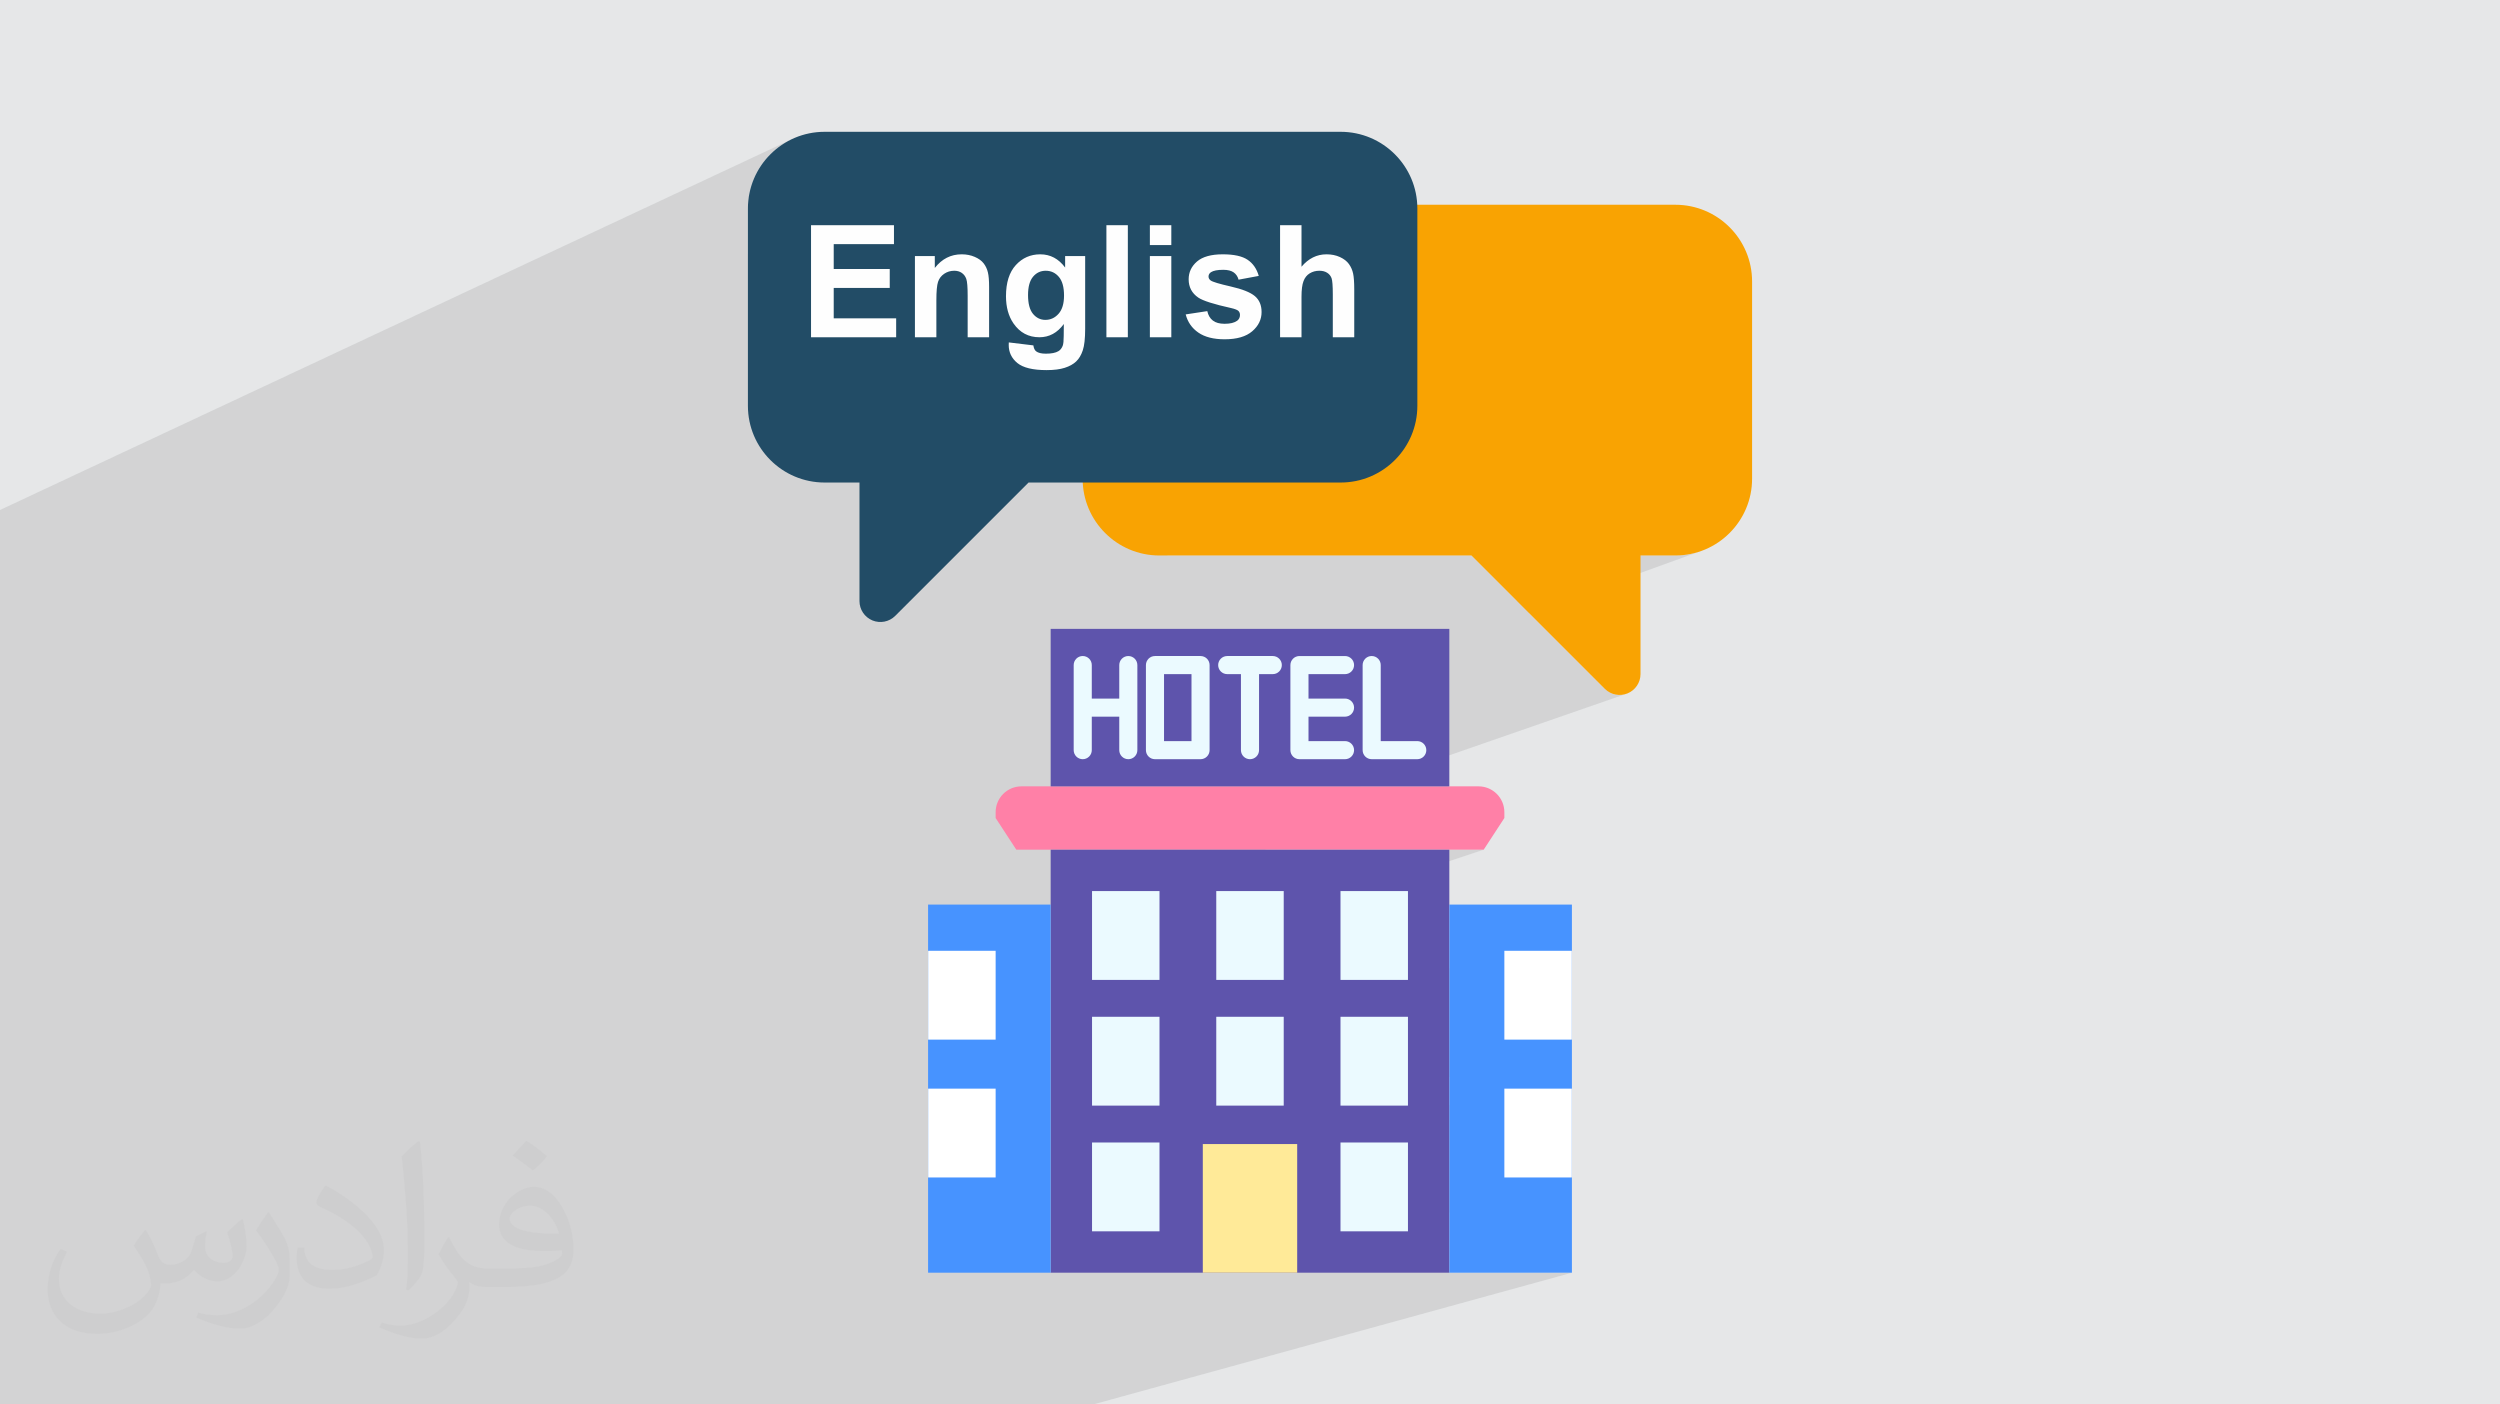
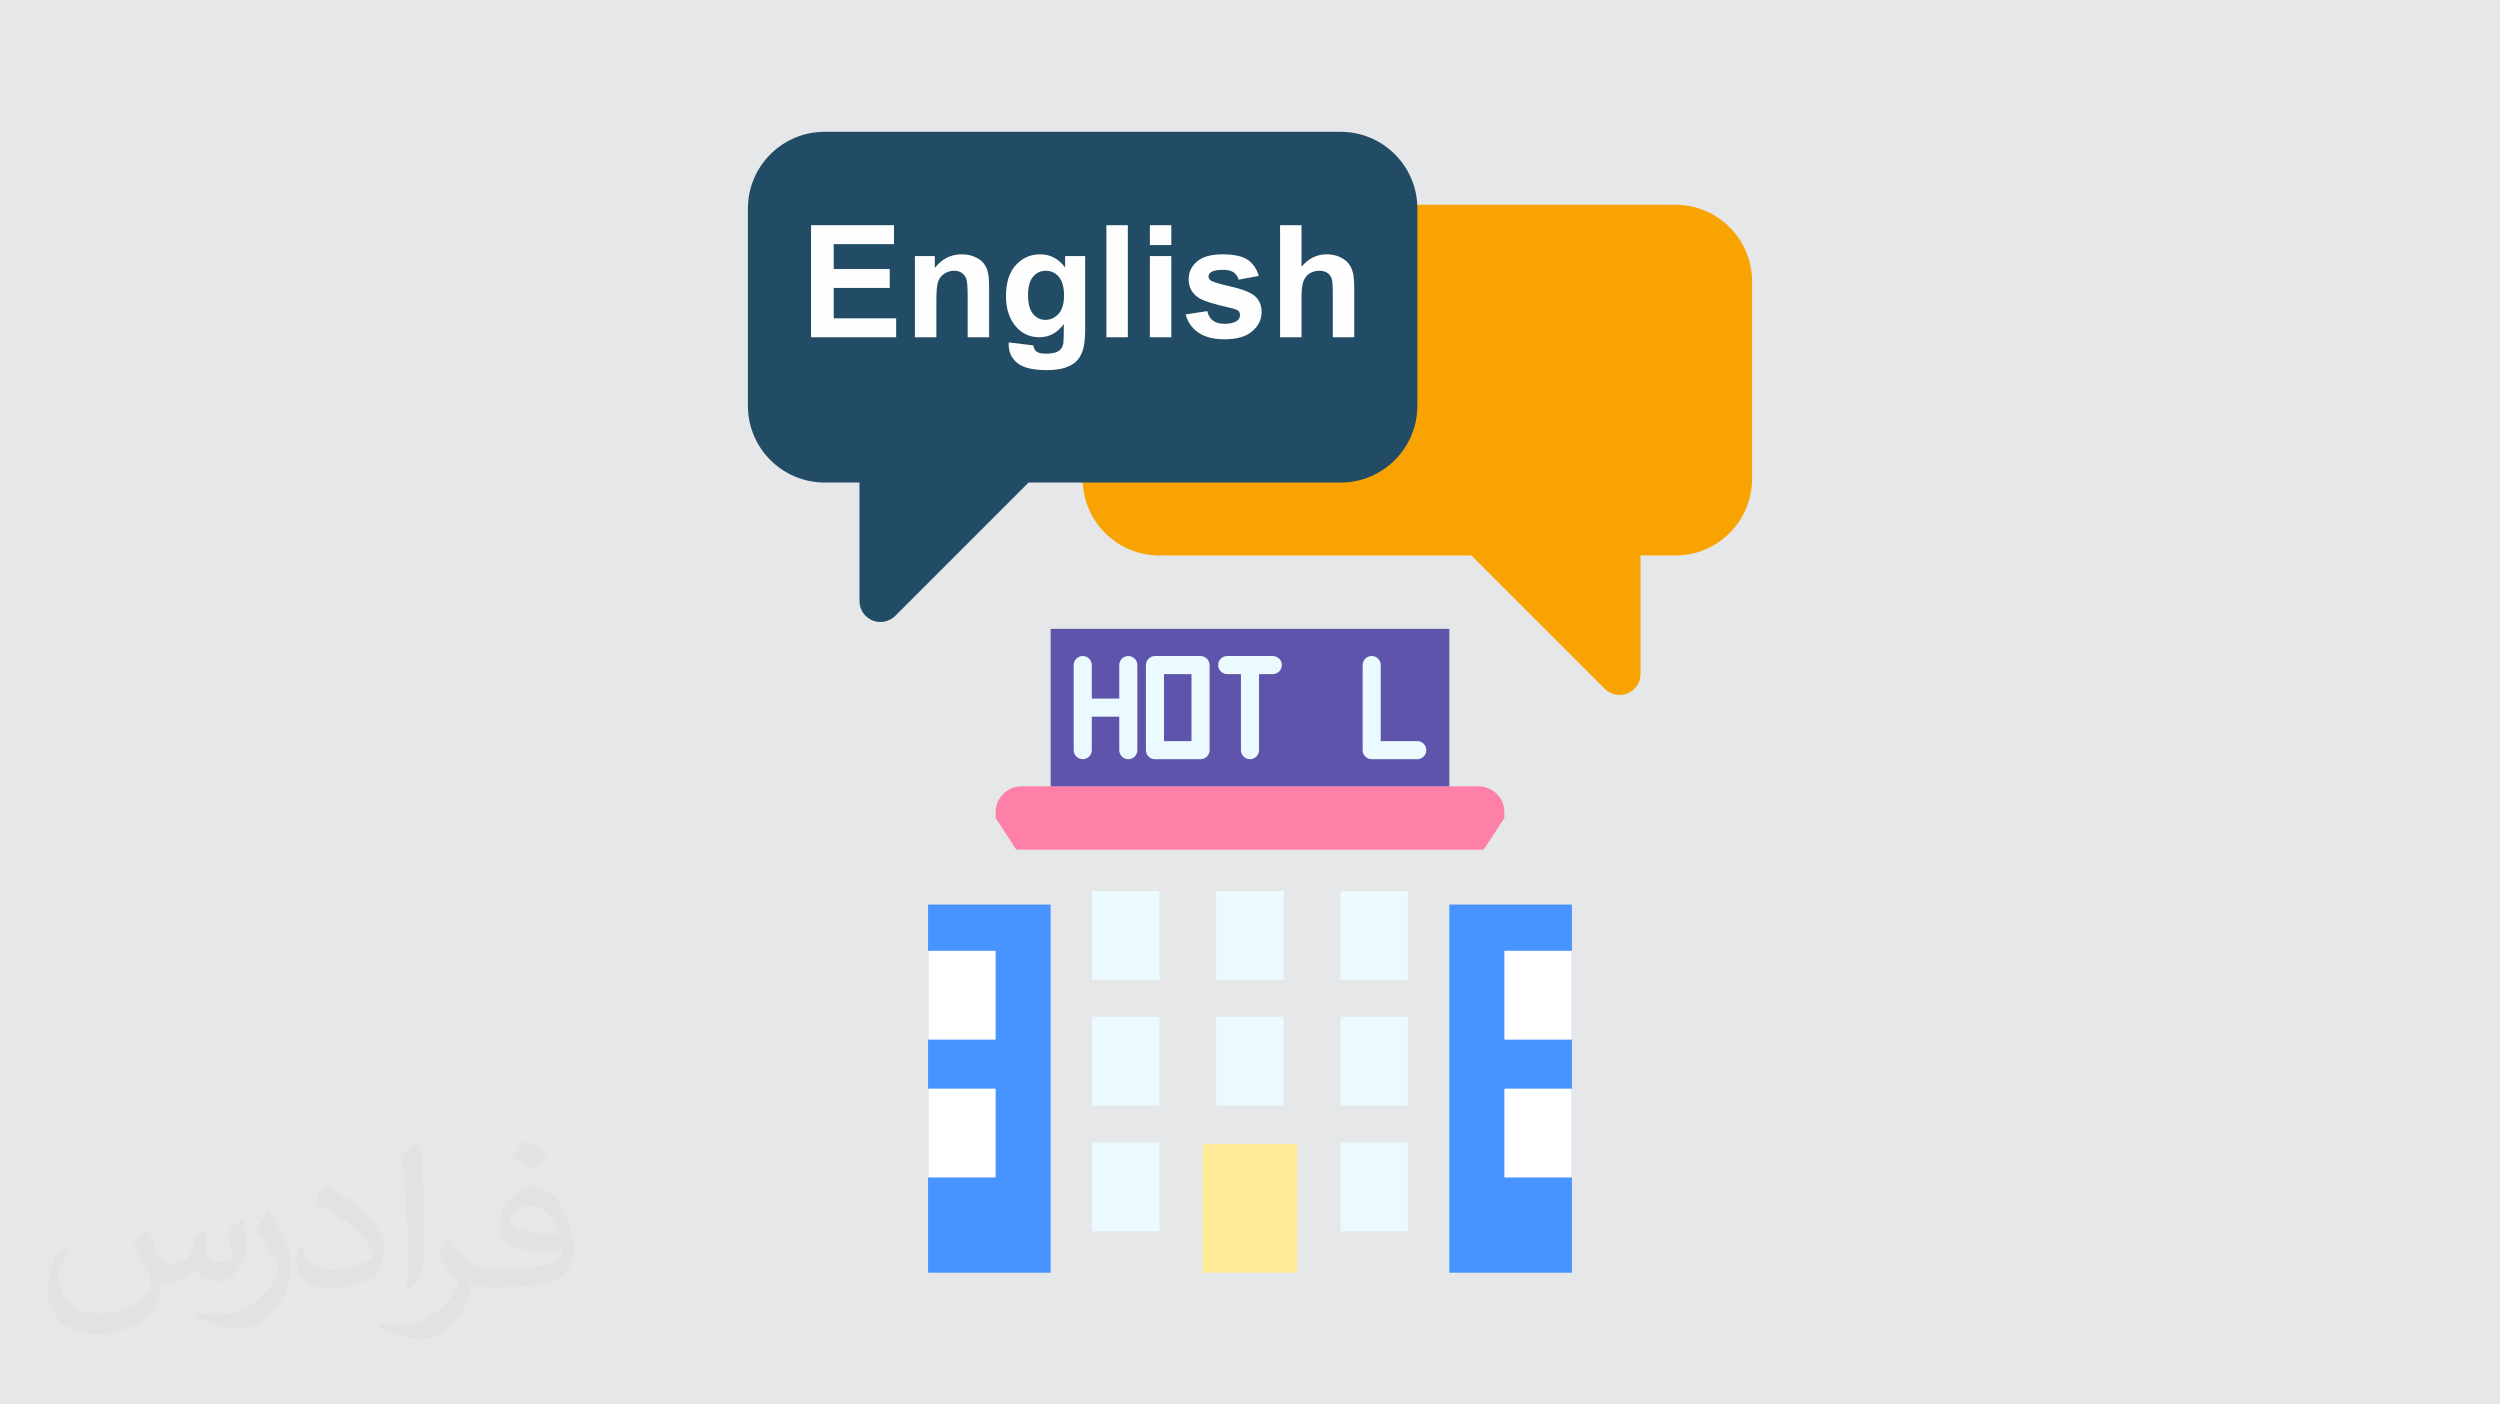
<svg xmlns="http://www.w3.org/2000/svg" xml:space="preserve" width="94.192mm" height="52.917mm" version="1.0" style="shape-rendering:geometricPrecision; text-rendering:geometricPrecision; image-rendering:optimizeQuality; fill-rule:evenodd; clip-rule:evenodd" viewBox="0 0 9404.92 5283.66">
  <defs>
    <style type="text/css">
   
    .fil5 {fill:#FEFEFE;fill-rule:nonzero}
    .fil4 {fill:#224C66;fill-rule:nonzero}
    .fil8 {fill:#4793FF;fill-rule:nonzero}
    .fil7 {fill:#5E54AC;fill-rule:nonzero}
    .fil9 {fill:#EBFAFF;fill-rule:nonzero}
    .fil3 {fill:#F9A302;fill-rule:nonzero}
    .fil6 {fill:#FF80A7;fill-rule:nonzero}
    .fil10 {fill:#FFEA98;fill-rule:nonzero}
    .fil11 {fill:white;fill-rule:nonzero}
    .fil2 {fill:#373435;fill-opacity:0.031}
    .fil1 {fill:#2B2A29;fill-opacity:0.102}
    .fil0 {fill:#E6E7E8}
   
  </style>
  </defs>
  <g id="Layer_x0020_1">
    <polygon class="fil0" points="-0,0 9404.92,0 9404.92,5283.66 -0,5283.66 " />
-     <polygon class="fil1" points="5752.74,2306.93 6388.46,2076.73 6360.82,2083.85 6332.19,2088.23 6302.72,2089.72 6171.55,2089.72 5705.38,2259.56 5535.54,2089.72 4389.46,2089.72 5155.74,1792.56 5129.23,1802.27 5101.6,1809.39 5072.97,1813.77 5043.49,1815.26 4073.55,1815.26 4072.84,1801.14 4072.84,1684.67 5094.62,1268.72 5013.97,1268.72 5013.97,1107.62 5013.9,1096.18 5013.68,1085.83 5013.31,1076.57 5012.8,1068.4 5012.15,1061.33 5011.36,1055.36 5010.42,1050.48 5009.36,1046.7 5008.07,1043.54 5006.56,1040.55 5004.83,1037.74 5002.89,1035.08 5000.71,1032.61 4998.32,1030.3 4995.71,1028.16 4992.88,1026.2 4989.85,1024.4 4986.62,1022.85 4983.22,1021.53 4979.62,1020.46 4975.84,1019.62 4971.86,1019.02 4967.7,1018.66 4963.35,1018.54 4958.33,1018.69 4953.46,1019.15 4948.73,1019.92 4944.12,1020.98 4939.66,1022.36 4935.32,1024.05 4815.59,1074.1 4815.59,1037.25 4896.24,1003.43 4906.3,992.5 4916.86,983.01 4927.89,974.98 4939.4,968.41 4951.39,963.3 4815.59,1020.34 4815.59,847.24 4515.54,975.09 4520.93,971.96 4531.46,967.31 4325.82,1054.94 4325.82,963.2 4162.27,1033.45 4162.27,1026.95 4406.47,922 4325.82,922 4325.82,847.24 4162.27,918.17 4162.27,850.45 4177.93,836.21 4200.15,819.59 4223.95,805.12 4249.17,792.96 3716.62,1025.61 3716.45,1024.82 3715.25,1020.14 3713.81,1015.58 3712.15,1011.16 3710.27,1006.86 3708.19,1002.67 3705.86,998.62 3703.32,994.68 3700.57,990.87 3697.56,987.24 3694.22,983.77 3690.53,980.47 3686.5,977.32 3682.13,974.33 3677.4,971.52 3672.33,968.85 3666.91,966.35 3661.28,964.1 3655.51,962.15 3649.58,960.5 3643.52,959.15 3637.32,958.09 3630.97,957.34 3624.48,956.88 3617.85,956.73 3602.92,957.53 3588.64,959.94 3575.02,963.94 3562.06,969.55 3516.71,989.57 3516.71,963.2 3441.95,963.2 3331.82,1012.07 3153.52,1012.07 3363.06,918.47 3363.06,847.24 3051.07,847.24 2813.62,955.2 2813.62,784.37 2815.11,754.9 2819.49,726.27 2826.61,698.63 2836.33,672.13 2848.49,646.91 2862.96,623.12 2879.58,600.9 2898.21,580.4 2918.71,561.77 2940.93,545.14 2964.72,530.68 2989.94,518.52 -0,1918.52 -0,2082.06 -0,2234.47 -0,2331.45 -0,2358.42 -0,2413.95 -0,2420.67 -0,2476.71 -0,2490.34 -0,2496.3 -0,2519.16 -0,2542.06 -0,2558.12 -0,2558.57 -0,2577.37 -0,2589.6 -0,2649.26 -0,2653.69 -0,2663.09 -0,2667.63 -0,2704.23 -0,2719.46 -0,2723.27 -0,2729.85 -0,2732.08 -0,2741.15 -0,2744.37 -0,2786.32 -0,2786.79 -0,2809.99 -0,2815.56 -0,2821.07 -0,2860.51 -0,2887.03 -0,2898.43 -0,2899.27 -0,2904.47 -0,2920.6 -0,2937.96 -0,2947.79 -0,2954.02 -0,3000.88 -0,3014.56 -0,3020.67 -0,3029.39 -0,3042.72 -0,3049.38 -0,3053.9 -0,3056.74 -0,3063.01 -0,3078.73 -0,3087.28 -0,3107.11 -0,3109.22 -0,3142.58 -0,3157.26 -0,3198.62 -0,3248.54 -0,3275.94 -0,3315.65 -0,3342.67 -0,3383.63 -0,3441.8 -0,3548.87 -0,3629.57 -0,3629.58 -0,3650.3 -0,3774.82 -0,3782.76 -0,3791.93 -0,3883.09 -0,4007.44 -0,4049.32 -0,4062.42 -0,4064.38 -0,4094.23 -0,4096.17 -0,4103.89 -0,4149.98 -0,4151.02 -0,4156.52 -0,4164.22 -0,4179.28 -0,4181.15 -0,4189.01 -0,4189.09 -0,4214.34 -0,4233.92 -0,4262.69 -0,4264.5 -0,4274.66 -0,4292.2 -0,4331.03 -0,4341.66 -0,4344.44 -0,4350.2 -0,4373.95 -0,4376.35 -0,4384.16 -0,4389.6 -0,4394.44 -0,4406.92 -0,4407.8 -0,4427.64 -0,4463.12 -0,4465.79 -0,4476.78 -0,4505.33 -0,4532.22 -0,4539.01 -0,4554.09 -0,4593.34 -0,4618.08 -0,4631.14 -0,4636.72 -0,4657.44 -0,4657.47 -0,4714.41 -0,4772.38 -0,4782.43 -0,4829.68 -0,4846.27 -0,4857.92 -0,4907.41 -0,4978.85 -0,5037.98 -0,5057.67 -0,5107.11 -0,5127.74 -0,5145.8 -0,5174.39 -0,5190.05 -0,5233.39 -0,5244.59 -0,5255.64 -0,5283.66 58.88,5283.66 64.95,5283.66 271.52,5283.66 299.42,5283.66 315.76,5283.66 450.47,5283.66 522.7,5283.66 663.12,5283.66 773.57,5283.66 940.76,5283.66 994.72,5283.66 1165.2,5283.66 1180.25,5283.66 1326.23,5283.66 1415.56,5283.66 1586.95,5283.66 1640.45,5283.66 1718.23,5283.66 1767.36,5283.66 1838.99,5283.66 1937.46,5283.66 1991.81,5283.66 2162.84,5283.66 2271.63,5283.66 2271.7,5283.66 2399.5,5283.66 2941.77,5283.66 3023.17,5283.66 3141.8,5283.66 3678.82,5283.66 3678.9,5283.66 4111.61,5283.66 5913.48,4787.85 5452.32,4787.85 5452.32,4787.83 5452.32,4562.04 5913.15,4429.58 5913.15,4095.41 5659.37,4095.41 5452.32,4157.84 5452.32,4051.68 5913.15,3911.03 5913.15,3576.85 5659.37,3576.85 5452.32,3642.99 5452.32,3403 5296.68,3454.01 5296.68,3352.19 5114.69,3352.19 5581.55,3196.52 4758.13,3196.52 5452.32,2958.25 5115.66,2958.25 6122.96,2608.41 6231.7,5283.66 6122.96,2608.41 6111.93,2612.05 6100.59,2614 6089.15,2614.29 6077.8,2612.92 6066.73,2609.93 6056.13,2605.32 6046.2,2599.11 6037.12,2591.31 " />
    <path class="fil2" d="M548.54 4627.69c17.95,27.21 29.6,53.36 40.96,82.43 8.45,16.91 12.93,48.09 52.57,48.09 11.61,0 28.28,-3.42 43.06,-11.61 16.63,-8.73 29.32,-21.94 35.94,-42l15.85 -53.36 38.57 -19.02 2.64 2.64c-5.27,20.09 -6.59,39.36 -6.59,54.43 0,44.63 38.57,61.56 69.22,61.56 17.95,0 34.09,-8.73 34.09,-25.11 0,-21.13 -8.98,-57.06 -20.62,-89.29 17.95,-17.95 35.94,-35.94 56.53,-50.47l3.17 1.6c8.98,38.04 14,75.56 14,100.66 0,24.57 -10.83,51.79 -19.81,69.49 -18.49,34.87 -51.25,62.62 -90.87,62.62 -30.1,0 -63.65,-15.07 -86.66,-43.06l-1.32 0c-21.66,26.96 -55.22,51.25 -108.86,51.25l-16.63 0c-2.64,35.41 -10.29,60.49 -21.94,82.95 -31.95,62.34 -126.81,106.47 -216.1,106.47 -124.17,0 -186.51,-71.59 -186.51,-166.96 0,-58.91 19.27,-113.6 48.88,-152.42l24.29 10.04c-18.49,35.41 -30.91,68.68 -30.91,101.45 0,89.29 72.66,131.83 156.4,131.83 77.68,0 173.83,-49.41 191.28,-106.72 -6.59,-62.62 -30.1,-91.93 -66.04,-148.99 10.83,-19.02 24.83,-38.04 42.28,-58.38l3.17 0 0 0 0 0 -0.02 -0.09zm1432.13 -336.04c26.15,16.39 51.79,35.66 76.87,57.85 -14,19.81 -31.45,37.79 -53.11,53.64 -25.11,-20.34 -50.19,-37.79 -75.84,-56.27 17.42,-19.55 34.62,-38.29 52.04,-55.22l0 0 0 0 0 0 0 0 0 0 0.03 0zm13.47 244.11c-42.28,0 -76.87,27.75 -76.87,48.34 0,44.13 84.53,57.85 185.72,57.31 -12.68,-51.79 -57.06,-105.68 -108.86,-105.68l0.01 0.03zm-94.86 236.19c54.96,0 103.04,-1.6 139.74,-10.83 40.96,-10.29 75.56,-30.91 75.56,-45.17 0,-3.7 0,-8.19 -1.32,-11.89 -22.98,2.11 -49.41,2.11 -72.38,2.11 -74.49,0 -131.55,-16.91 -154.02,-58.66 -5.55,-11.61 -9.51,-24.57 -9.51,-39.36 0,-40.43 17.42,-79.79 48.09,-107 25.61,-22.45 53.89,-36.44 82.67,-36.44 52.04,0 93.51,41.75 122.57,107.54 15.85,35.94 26.68,77.4 26.68,129.72 0,34.87 -9.51,64.19 -31.17,85.85 -40.43,39.11 -114.92,53.89 -229.04,53.89l-51.79 0 0 0 -13.47 0c-28.28,0 -48.62,-5.02 -64.72,-17.42l-2.64 0c0.79,6.59 1.32,12.93 1.32,19.02 0,25.61 -8.45,58.38 -25.61,84.53 -50.72,75.3 -105.68,108.04 -153.24,108.04 -48.09,0 -107,-18.49 -160.11,-42.54l9.51 -18.49c17.17,7.13 40.96,11.89 73.7,11.89 85.85,0 198.66,-82.43 212.66,-163 -3.17,-6.59 -8.98,-15.32 -17.17,-24.57 -25.11,-29.85 -40.96,-54.68 -55.75,-80.83 12.68,-25.11 24.29,-45.17 35.13,-63.4l4.49 -0.53c36.72,74.77 69.99,117.55 144.23,117.55l11.61 0 0 0 53.89 0 0 0 0 0 0 0 0 0 0 0 0.09 0.01zm-371.98 79c6.34,-34.34 6.87,-72.91 6.87,-108.86l0 -53.36c0,-99.6 -12.68,-244.36 -22.98,-338.68 17.95,-19.27 43.06,-42 62.87,-57.31l5.81 1.6c13.47,118.62 16.63,256 16.63,383.06 0,33.3 -1.32,65.79 -4.49,89.55 -1.85,30.1 -19.27,52.83 -56.53,87.7l-8.19 -3.7zm-382.8 -157.19c1.85,46.77 24.83,83.49 105.15,83.49 49.93,0 92.19,-12.93 138.96,-35.13 8.45,-3.7 12.93,-8.73 12.93,-12.93 0,-29.32 -22.45,-68.15 -60.23,-103.55 -36.72,-33.3 -85.34,-62.62 -130.76,-82.18 -15.6,-6.59 -20.62,-13.47 -20.62,-20.09 0,-13.47 17.95,-41.75 32.77,-62.09l5.02 -0.53c52.04,27.21 110.17,67.64 153.24,112.53 39.11,41.47 63.4,83.49 63.4,129.19 0,33.81 -10.29,65.51 -26.96,95.11 -57.06,28.79 -117.83,50.72 -178.06,50.72 -73.17,0 -123.1,-34.34 -123.1,-114.92 0,-8.73 0,-22.19 3.17,-39.64l25.11 0 0 0 0 0 0 0 0 0 0 0 -0.02 0zm-132.37 -132.9l45.45 73.45c16.63,27.21 32.23,56.81 32.23,103.55l0 59.7c0,48.34 -30.91,100.13 -80.83,151.38 -39.11,34.62 -73.7,49.41 -105.68,49.41 -47.55,0 -101.98,-14.79 -164.85,-41.75l7.13 -18.49c19.81,5.27 42.79,9.77 71.06,9.77 90.36,-0.53 182.8,-66.57 225.08,-147.15 5.02,-9.26 6.87,-17.95 6.87,-24.04 0,-9.26 -5.02,-19.55 -8.98,-28.79 -22.98,-43.31 -48.62,-82.95 -76.87,-119.68 14.79,-23.25 29.6,-45.7 45.7,-67.9l3.7 0.53 0 0 0 0 0 0 0 0 0 0 -0.02 0.01z" />
    <g id="_2964658929968">
      <g>
        <path class="fil3" d="M6122.96 2608.41c29.39,-12.17 48.59,-40.93 48.59,-72.72l0 -445.97 131.17 0c159.19,0 288.57,-129.38 288.57,-288.57l0 -742.32c0,-159.19 -129.38,-288.57 -288.57,-288.57l-1941.3 0c-159.19,0 -288.57,129.38 -288.57,288.57l0 742.32c0,159.19 129.38,288.57 288.57,288.57l1174.12 0 501.58 501.59c22.89,22.88 56.98,29.07 85.84,17.1l0 0z" />
        <path class="fil4" d="M3281.94 2333.97c-29.38,-12.18 -48.58,-40.93 -48.58,-72.73l0 -445.97 -131.17 0c-159.19,0 -288.57,-129.38 -288.57,-288.56l0 -742.33c0,-159.18 129.38,-288.56 288.57,-288.56l1941.3 0c159.19,0 288.57,129.38 288.57,288.56l0 742.33c0,159.18 -129.38,288.56 -288.57,288.56l-1174.12 0 -501.59 501.59c-22.88,22.88 -56.97,29.07 -85.84,17.1l0 0.01z" />
        <path class="fil5" d="M3051.07 1268.72l0 -421.48 311.99 0 0 71.23 -226.63 0 0 93.6 210.74 0 0 71.22 -210.74 0 0 114.21 234.87 0 0 71.22 -320.24 0zm669.9 0l-80.64 0 0 -155.69c0,-32.97 -1.77,-54.26 -5.2,-63.87 -3.53,-9.72 -9.13,-17.16 -16.97,-22.57 -7.85,-5.39 -17.27,-8.05 -28.26,-8.05 -14.13,0 -26.79,3.83 -37.97,11.48 -11.28,7.65 -18.93,17.85 -23.06,30.41 -4.21,12.66 -6.28,36.01 -6.28,70.15l0 138.13 -80.64 0 0 -305.52 74.76 0 0 44.84c26.78,-34.24 60.44,-51.31 101.15,-51.31 17.86,0 34.25,3.24 49.06,9.62 14.92,6.47 26.1,14.62 33.66,24.52 7.65,10.01 12.95,21.3 15.89,33.95 3.05,12.66 4.51,30.71 4.51,54.26l0 189.64zm74.08 19.43l92.42 11.18c1.57,10.89 5.1,18.35 10.59,22.47 7.75,5.79 19.82,8.74 36.31,8.74 21.09,0 36.88,-3.15 47.49,-9.52 7.06,-4.22 12.45,-10.99 16.09,-20.41 2.46,-6.67 3.72,-19.13 3.72,-37.08l0.4 -44.64c-24.33,33.26 -54.95,49.83 -91.83,49.83 -41.02,0 -73.59,-17.36 -97.52,-51.99 -18.84,-27.38 -28.26,-61.52 -28.26,-102.24 0,-51.21 12.36,-90.26 36.98,-117.24 24.62,-26.98 55.34,-40.52 92.03,-40.52 37.77,0 68.97,16.58 93.5,49.74l0 -43.27 75.35 0 0 273.94c0,36.01 -2.95,62.98 -8.93,80.74 -5.88,17.86 -14.23,31.79 -25.01,42 -10.69,10.1 -25.02,18.15 -42.97,23.84 -17.95,5.78 -40.62,8.63 -68,8.63 -51.8,0 -88.5,-8.93 -110.17,-26.69 -21.69,-17.85 -32.48,-40.32 -32.48,-67.69 0,-2.66 0.1,-5.99 0.3,-9.82zm72.41 -178.37c0,32.38 6.27,56.03 18.73,71.03 12.56,15.02 28.07,22.57 46.41,22.57 19.62,0 36.3,-7.75 49.83,-23.15 13.64,-15.4 20.41,-38.16 20.41,-68.38 0,-31.59 -6.47,-55.05 -19.52,-70.34 -12.95,-15.31 -29.44,-22.97 -49.36,-22.97 -19.32,0 -35.22,7.56 -47.78,22.57 -12.46,15.02 -18.73,37.87 -18.73,68.68zm294.81 158.94l0 -421.48 80.65 0 0 421.48 -80.65 0zm163.55 -346.72l0 -74.77 80.65 0 0 74.77 -80.65 0zm0 346.72l0 -305.52 80.65 0 0 305.52 -80.65 0zm134.71 -85.94l81.24 -12.36c3.43,15.6 10.39,27.47 21,35.52 10.49,8.14 25.31,12.16 44.24,12.16 20.9,0 36.59,-3.82 47.19,-11.47 7.07,-5.4 10.6,-12.66 10.6,-21.69 0,-6.08 -1.97,-11.18 -5.79,-15.21 -4.02,-3.82 -13.05,-7.46 -26.98,-10.69 -65.25,-14.42 -106.55,-27.57 -124.01,-39.44 -24.23,-16.57 -36.31,-39.54 -36.31,-68.88 0,-26.58 10.5,-48.86 31.39,-66.91 20.9,-18.05 53.28,-27.08 97.13,-27.08 41.8,0 72.9,6.87 93.21,20.51 20.31,13.73 34.34,33.95 41.99,60.73l-75.94 14.13c-3.24,-11.97 -9.52,-21.2 -18.64,-27.57 -9.13,-6.38 -22.17,-9.52 -39.14,-9.52 -21.4,0 -36.69,2.94 -46.02,8.93 -6.18,4.21 -9.23,9.72 -9.23,16.39 0,5.78 2.66,10.69 8.05,14.72 7.36,5.39 32.58,12.95 75.75,22.76 43.16,9.82 73.29,21.78 90.36,36.01 16.96,14.33 25.41,34.44 25.41,60.15 0,27.96 -11.68,52.09 -35.13,72.2 -23.35,20.12 -57.98,30.22 -103.9,30.22 -41.6,0 -74.56,-8.44 -98.89,-25.21 -24.23,-16.78 -40.13,-39.54 -47.59,-68.39zm435.71 -335.54l0 156.19c26.19,-31.1 57.59,-46.7 93.99,-46.7 18.74,0 35.62,3.43 50.62,10.3 15.02,6.96 26.3,15.7 33.95,26.49 7.66,10.69 12.85,22.57 15.6,35.62 2.85,13.04 4.22,33.25 4.22,60.63l0 178.95 -80.65 0 0 -161.1c0,-31.98 -1.57,-52.29 -4.61,-60.93 -3.14,-8.63 -8.64,-15.5 -16.48,-20.5 -7.86,-5.1 -17.66,-7.66 -29.54,-7.66 -13.54,0 -25.61,3.25 -36.31,9.82 -10.69,6.47 -18.44,16.29 -23.34,29.44 -5,13.05 -7.46,32.47 -7.46,58.08l0 152.85 -80.65 0 0 -421.48 80.65 0z" />
      </g>
      <g>
        <g>
          <path class="fil6" d="M5562.1 2958.21l-1719.28 0c-53.71,0 -97.27,43.55 -97.27,97.27l0 21.89 77.81 119.15 1758.19 0 77.82 -119.15 0 -21.89c0,-53.72 -43.56,-97.27 -97.27,-97.27z" />
-           <polygon class="fil7" points="3952.58,3196.56 5452.32,3196.56 5452.32,4787.83 3952.58,4787.83 " />
          <polygon class="fil8" points="5452.32,3403 5913.48,3403 5913.48,4787.85 5452.32,4787.85 " />
          <polygon class="fil8" points="3491.41,3403 3952.58,3403 3952.58,4787.85 3491.41,4787.85 " />
          <polygon class="fil7" points="3952.58,2365.77 5452.32,2365.77 5452.32,2958.25 3952.58,2958.25 " />
          <g>
            <path class="fil9" d="M4244.67 2467.96c-18.8,0 -34.05,15.25 -34.05,34.04l0 126.03 -103.36 0 0 -126.09c0,-18.79 -15.25,-34.04 -34.04,-34.04 -18.8,0 -34.05,15.25 -34.05,34.04l0 320.09c0,18.8 15.25,34.05 34.05,34.05 18.79,0 34.04,-15.25 34.04,-34.05l0 -125.97 103.36 0 0 125.97c0,18.8 15.25,34.05 34.05,34.05 18.8,0 34.04,-15.25 34.04,-34.05l0 -320.09c-0.04,-18.77 -15.27,-33.98 -34.04,-33.98l0 0z" />
            <path class="fil9" d="M4516.42 2467.96l-171.45 0c-18.79,0 -34.04,15.25 -34.04,34.04l0 320.03c0,18.8 15.25,34.05 34.04,34.05l171.45 0c18.8,-0.01 34.04,-15.25 34.05,-34.05l0 -320.09c-0.04,-18.77 -15.27,-33.98 -34.04,-33.98l-0.01 0zm-34.04 320.12l-103.36 0 0 -252.03 103.36 0 0 252.03z" />
            <path class="fil9" d="M4788.16 2467.96l-171.43 0c-18.79,0 -34.04,15.25 -34.04,34.04 0,18.8 15.25,34.05 34.04,34.05l51.67 0 0 285.98c0,18.8 15.25,34.05 34.05,34.05 18.8,0 34.05,-15.25 34.05,-34.05l0 -285.98 51.66 0c18.8,0 34.05,-15.25 34.05,-34.05 0,-18.79 -15.25,-34.04 -34.05,-34.04z" />
-             <path class="fil9" d="M5059.92 2536.05c18.8,0 34.05,-15.25 34.05,-34.05 0,-18.79 -15.25,-34.04 -34.05,-34.04l-171.43 0c-18.8,0 -34.05,15.25 -34.05,34.04l0 320.03c0,18.8 15.25,34.05 34.05,34.05l171.43 0c18.8,0 34.05,-15.25 34.05,-34.05 0,-18.8 -15.25,-34.05 -34.05,-34.05l-137.38 0 0 -91.92 137.38 0c18.8,0 34.05,-15.25 34.05,-34.04 0,-18.8 -15.25,-34.05 -34.05,-34.05l-137.38 0 0 -91.92 137.38 0z" />
            <path class="fil9" d="M5331.68 2788.02l-137.4 0 0 -286.08c0,-18.79 -15.25,-34.04 -34.05,-34.04 -18.8,0 -34.05,15.25 -34.05,34.04l0 320.09c0.01,18.8 15.25,34.04 34.05,34.05l171.45 0c18.8,0 34.05,-15.25 34.05,-34.05 0,-18.8 -15.25,-34.05 -34.05,-34.05l0 0.04z" />
          </g>
          <polygon class="fil10" points="4524.93,4303.9 4879.97,4303.9 4879.97,4787.83 4524.93,4787.83 " />
          <g>
            <polygon class="fil9" points="5042.9,4298.03 5296.68,4298.03 5296.68,4632.2 5042.9,4632.2 " />
            <polygon class="fil9" points="4108.22,4298.03 4362,4298.03 4362,4632.2 4108.22,4632.2 " />
            <polygon class="fil9" points="5042.9,3825.11 5296.68,3825.11 5296.68,4159.28 5042.9,4159.28 " />
            <polygon class="fil11" points="5659.37,3576.85 5913.15,3576.85 5913.15,3911.03 5659.37,3911.03 " />
            <polygon class="fil11" points="5659.37,4095.41 5913.15,4095.41 5913.15,4429.58 5659.37,4429.58 " />
            <polygon class="fil11" points="3491.76,3576.85 3745.55,3576.85 3745.55,3911.03 3491.76,3911.03 " />
            <polygon class="fil11" points="3491.76,4095.41 3745.55,4095.41 3745.55,4429.58 3491.76,4429.58 " />
            <polygon class="fil9" points="4108.22,3825.11 4362,3825.11 4362,4159.28 4108.22,4159.28 " />
            <polygon class="fil9" points="4575.55,3825.11 4829.33,3825.11 4829.33,4159.28 4575.55,4159.28 " />
            <polygon class="fil9" points="5042.9,3352.19 5296.68,3352.19 5296.68,3686.37 5042.9,3686.37 " />
            <polygon class="fil9" points="4575.55,3352.19 4829.33,3352.19 4829.33,3686.37 4575.55,3686.37 " />
            <polygon class="fil9" points="4108.22,3352.19 4362,3352.19 4362,3686.37 4108.22,3686.37 " />
          </g>
        </g>
      </g>
    </g>
  </g>
</svg>